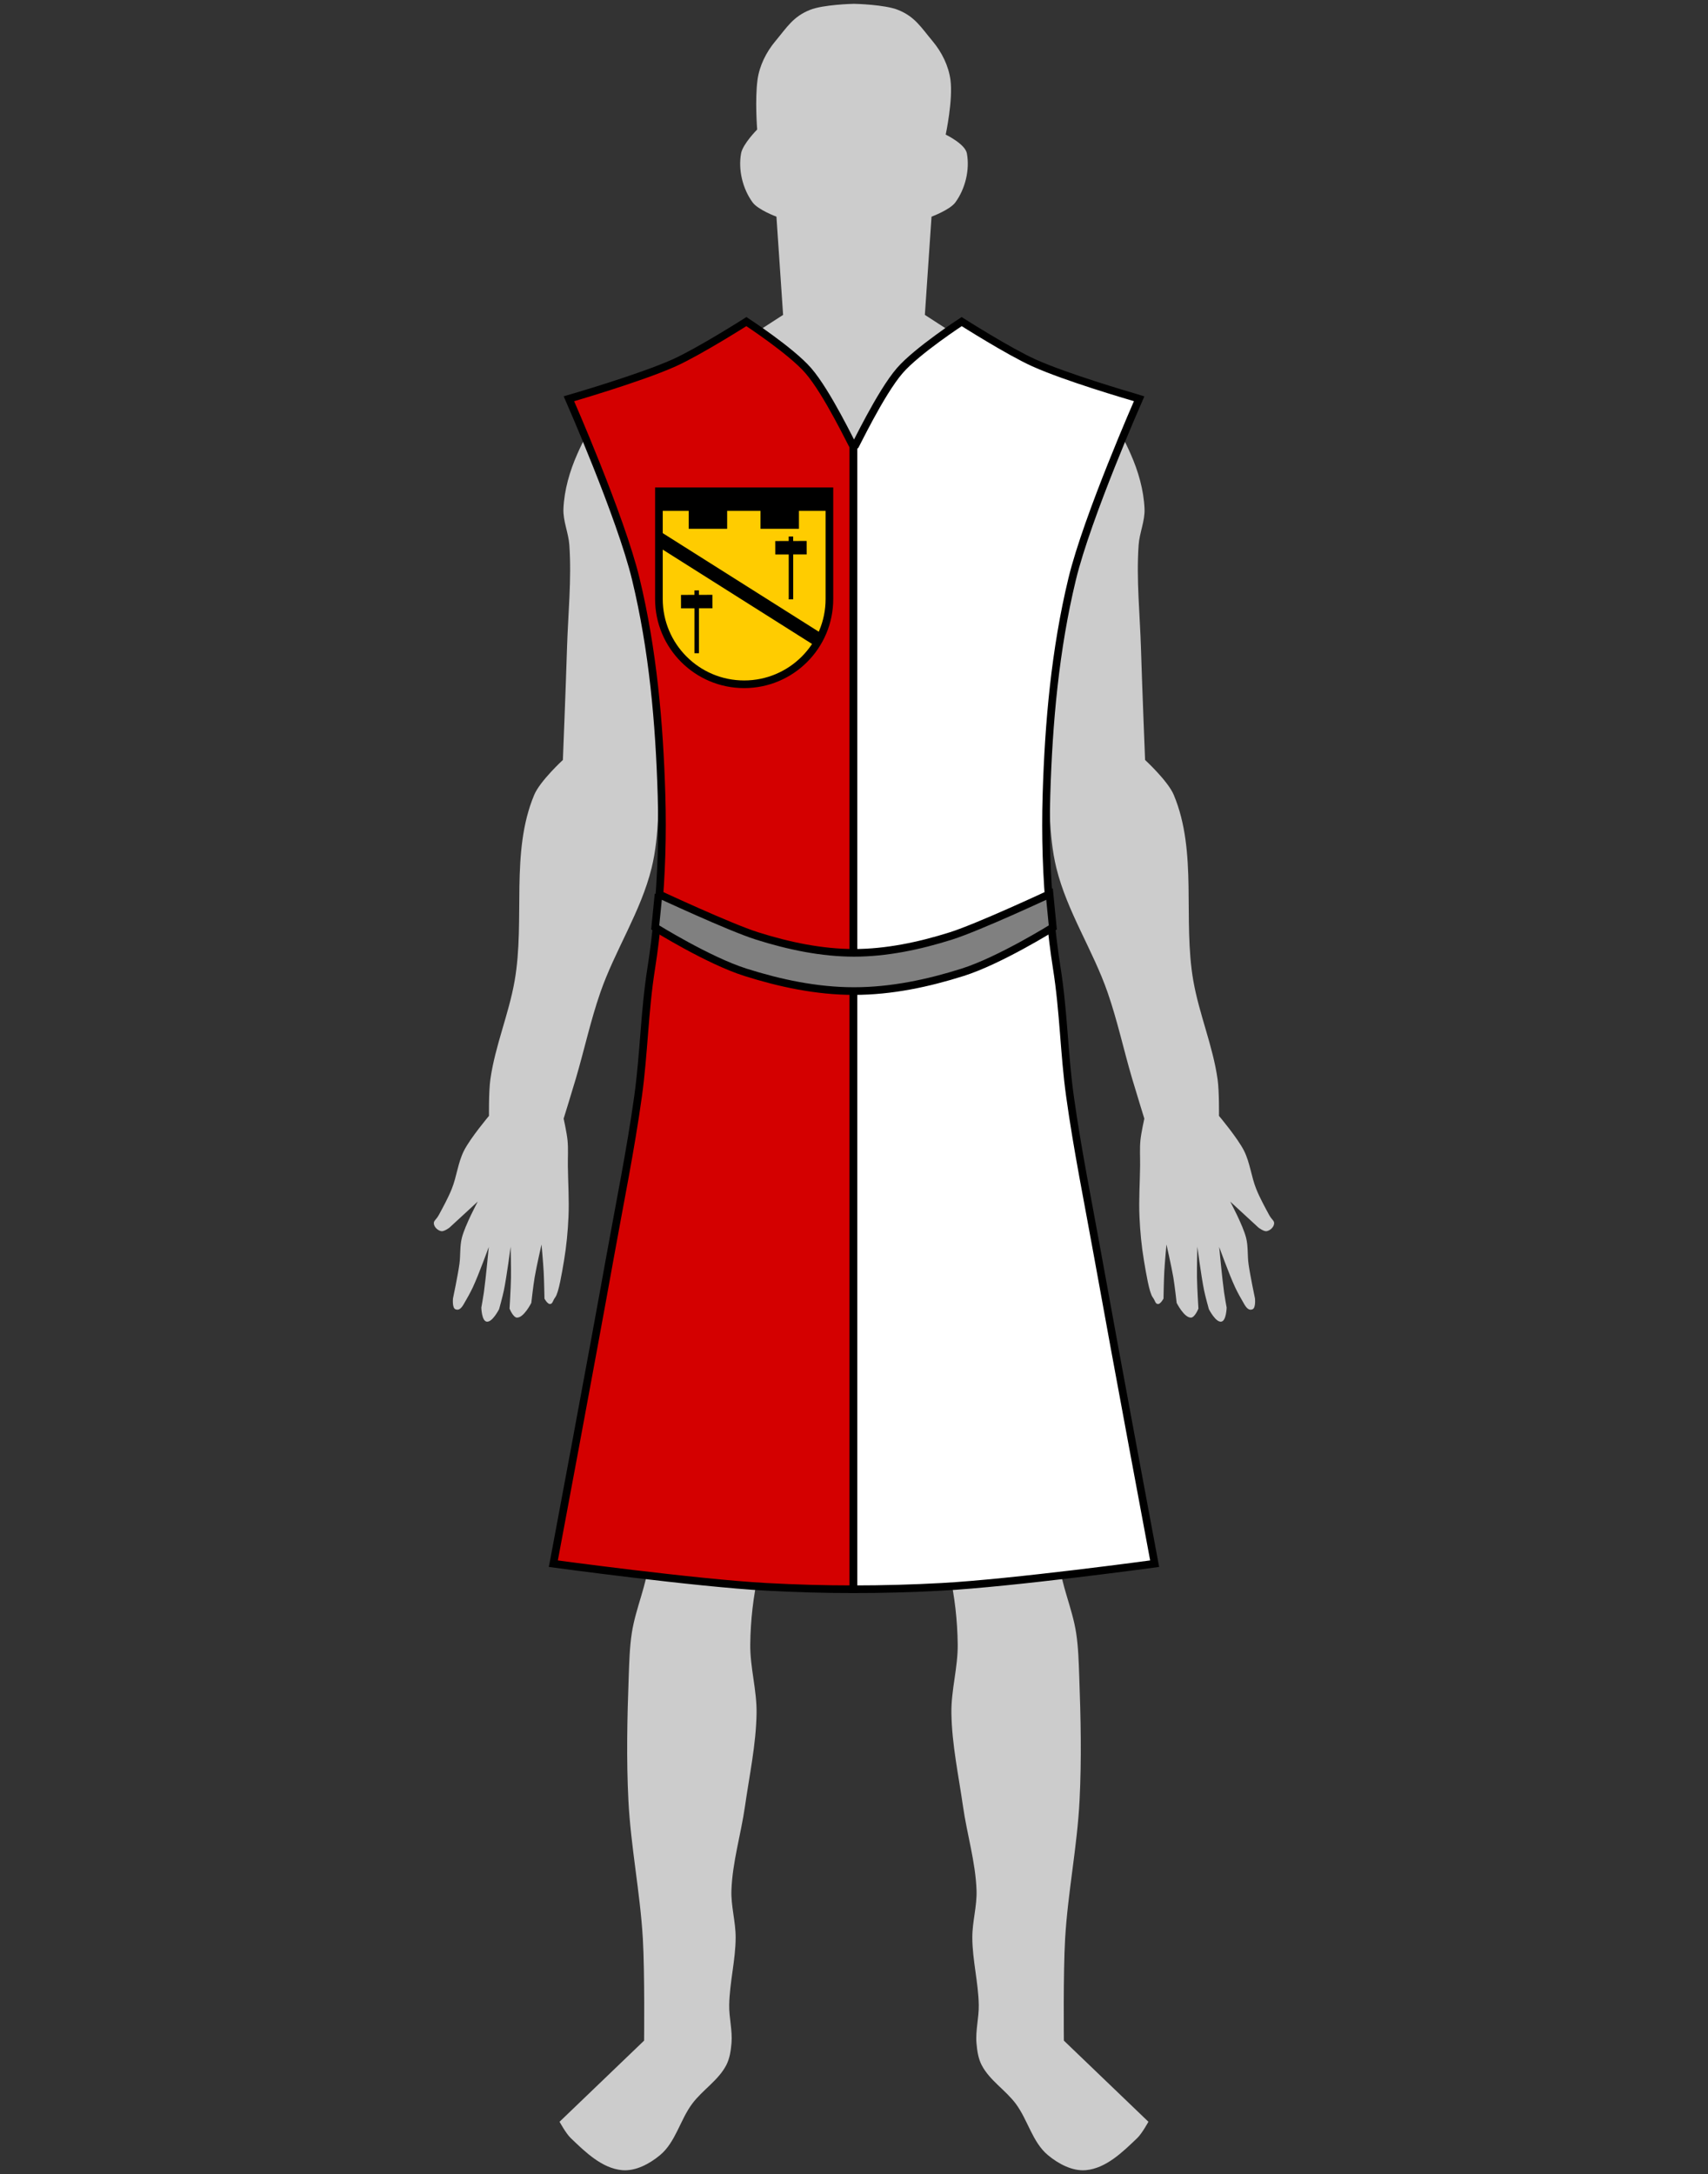
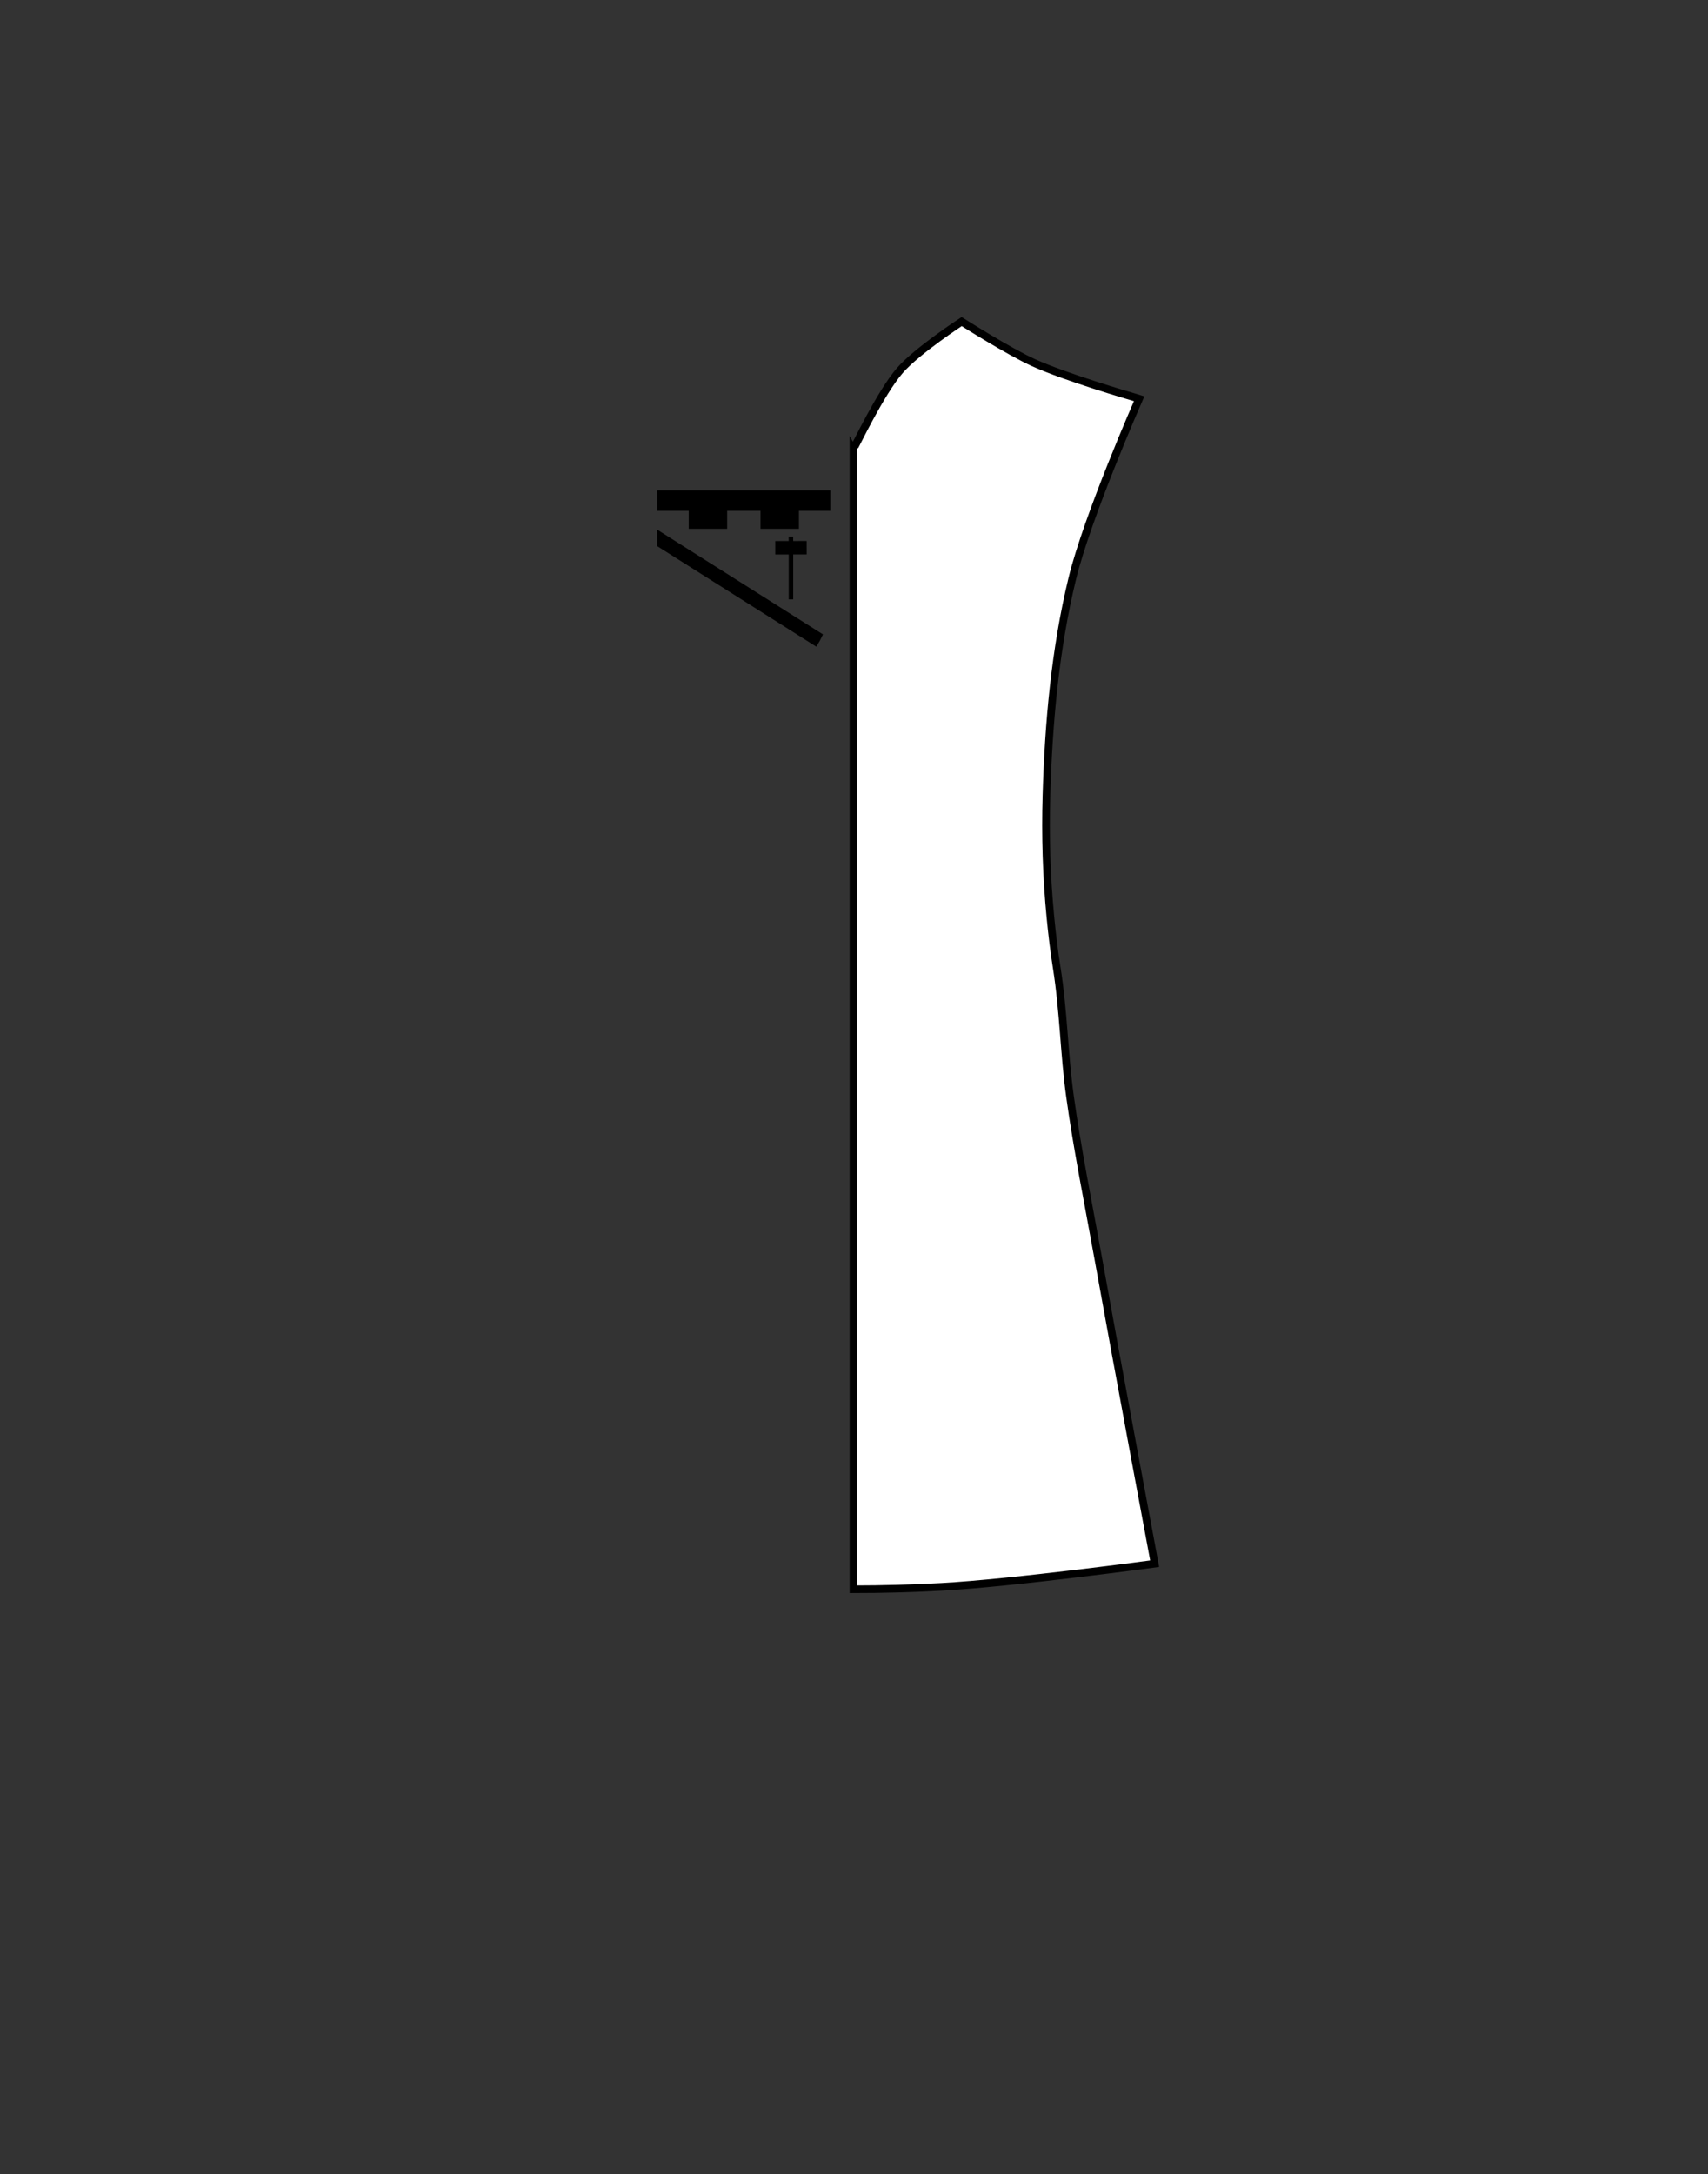
<svg xmlns="http://www.w3.org/2000/svg" xmlns:ns1="http://www.inkscape.org/namespaces/inkscape" xmlns:ns2="http://sodipodi.sourceforge.net/DTD/sodipodi-0.dtd" width="670.417" height="853.08" id="svg2" version="1.1" ns1:version="0.47 r22583" ns2:docname="Wappenrock_Wandlether_Garde.svg">
  <rect width="100%" height="100%" fill="#333333" stroke="none" />
  <defs id="defs4">
    <ns1:perspective ns2:type="inkscape:persp3d" ns1:vp_x="0 : 526.18109 : 1" ns1:vp_y="0 : 1000 : 0" ns1:vp_z="744.09448 : 526.18109 : 1" ns1:persp3d-origin="372.04724 : 350.78739 : 1" id="perspective10" />
    <ns1:perspective id="perspective2824" ns1:persp3d-origin="0.5 : 0.33333333 : 1" ns1:vp_z="1 : 0.5 : 1" ns1:vp_y="0 : 1000 : 0" ns1:vp_x="0 : 0.5 : 1" ns2:type="inkscape:persp3d" />
    <ns1:perspective id="perspective3615" ns1:persp3d-origin="0.5 : 0.33333333 : 1" ns1:vp_z="1 : 0.5 : 1" ns1:vp_y="0 : 1000 : 0" ns1:vp_x="0 : 0.5 : 1" ns2:type="inkscape:persp3d" />
    <ns1:perspective id="perspective3640" ns1:persp3d-origin="0.5 : 0.33333333 : 1" ns1:vp_z="1 : 0.5 : 1" ns1:vp_y="0 : 1000 : 0" ns1:vp_x="0 : 0.5 : 1" ns2:type="inkscape:persp3d" />
    <ns1:perspective id="perspective3665" ns1:persp3d-origin="0.5 : 0.33333333 : 1" ns1:vp_z="1 : 0.5 : 1" ns1:vp_y="0 : 1000 : 0" ns1:vp_x="0 : 0.5 : 1" ns2:type="inkscape:persp3d" />
    <ns1:perspective id="perspective3689" ns1:persp3d-origin="0.5 : 0.33333333 : 1" ns1:vp_z="1 : 0.5 : 1" ns1:vp_y="0 : 1000 : 0" ns1:vp_x="0 : 0.5 : 1" ns2:type="inkscape:persp3d" />
    <ns1:perspective id="perspective3722" ns1:persp3d-origin="0.5 : 0.33333333 : 1" ns1:vp_z="1 : 0.5 : 1" ns1:vp_y="0 : 1000 : 0" ns1:vp_x="0 : 0.5 : 1" ns2:type="inkscape:persp3d" />
    <ns1:perspective id="perspective2916" ns1:persp3d-origin="0.5 : 0.33333333 : 1" ns1:vp_z="1 : 0.5 : 1" ns1:vp_y="0 : 1000 : 0" ns1:vp_x="0 : 0.5 : 1" ns2:type="inkscape:persp3d" />
    <ns1:perspective id="perspective3661" ns1:persp3d-origin="0.5 : 0.33333333 : 1" ns1:vp_z="1 : 0.5 : 1" ns1:vp_y="0 : 1000 : 0" ns1:vp_x="0 : 0.5 : 1" ns2:type="inkscape:persp3d" />
    <ns1:perspective id="perspective2884" ns1:persp3d-origin="0.5 : 0.33333333 : 1" ns1:vp_z="1 : 0.5 : 1" ns1:vp_y="0 : 1000 : 0" ns1:vp_x="0 : 0.5 : 1" ns2:type="inkscape:persp3d" />
    <ns1:perspective id="perspective2897" ns1:persp3d-origin="0.5 : 0.33333333 : 1" ns1:vp_z="1 : 0.5 : 1" ns1:vp_y="0 : 1000 : 0" ns1:vp_x="0 : 0.5 : 1" ns2:type="inkscape:persp3d" />
    <ns1:perspective id="perspective3752" ns1:persp3d-origin="0.5 : 0.33333333 : 1" ns1:vp_z="1 : 0.5 : 1" ns1:vp_y="0 : 1000 : 0" ns1:vp_x="0 : 0.5 : 1" ns2:type="inkscape:persp3d" />
    <ns1:perspective id="perspective2931" ns1:persp3d-origin="0.5 : 0.33333333 : 1" ns1:vp_z="1 : 0.5 : 1" ns1:vp_y="0 : 1000 : 0" ns1:vp_x="0 : 0.5 : 1" ns2:type="inkscape:persp3d" />
    <ns1:perspective id="perspective2986" ns1:persp3d-origin="0.5 : 0.33333333 : 1" ns1:vp_z="1 : 0.5 : 1" ns1:vp_y="0 : 1000 : 0" ns1:vp_x="0 : 0.5 : 1" ns2:type="inkscape:persp3d" />
    <ns1:perspective id="perspective2859" ns1:persp3d-origin="0.5 : 0.33333333 : 1" ns1:vp_z="1 : 0.5 : 1" ns1:vp_y="0 : 1000 : 0" ns1:vp_x="0 : 0.5 : 1" ns2:type="inkscape:persp3d" />
  </defs>
  <ns2:namedview id="base" pagecolor="#ffffff" bordercolor="#666666" borderopacity="1.0" ns1:pageopacity="0.0" ns1:pageshadow="2" ns1:zoom="1" ns1:cx="360.2564" ns1:cy="451.8357" ns1:document-units="px" ns1:current-layer="layer1" showgrid="false" ns1:window-width="1186" ns1:window-height="998" ns1:window-x="-4" ns1:window-y="-4" ns1:window-maximized="1" />
  <g ns1:label="Ebene 1" ns1:groupmode="layer" id="layer1" transform="translate(-183.718,-110.995)">
-     <path id="path3604-1" style="fill:#cccccc;fill-opacity:1;stroke:none" d="m 518.926,578.53 c 0,0 -7.068,23.905 -10.312,35.834 -2.017,7.416 -5.022,14.619 -6.157,22.22 -0.915,6.127 0.673,12.493 -0.487,18.579 -1.382,7.254 -5.72,13.668 -7.603,20.809 -2.405,9.122 -2.359,18.767 -4.658,27.916 -2.092,8.326 -6.39,16.013 -8.273,24.389 -2.054,9.134 -3.117,18.538 -3.23,27.899 -0.11,9.075 2.625,18.04 2.475,27.115 -0.203,12.255 -2.818,24.354 -4.553,36.487 -1.574,11.005 -4.917,21.815 -5.311,32.925 -0.22,6.205 1.676,12.344 1.656,18.553 -0.028,8.861 -2.375,17.602 -2.533,26.462 -0.089,5.005 1.33,10.003 0.898,14.99 -0.254,2.934 -0.683,5.982 -2.038,8.597 -3.101,5.987 -9.354,9.761 -13.387,15.165 -4.74,6.352 -6.519,15.087 -12.611,20.156 -4.113,3.422 -9.601,6.386 -14.929,5.898 -7.892,-0.724 -14.438,-7.124 -20.156,-12.611 -1.858,-1.783 -4.364,-6.376 -4.364,-6.376 l 33.184,-31.837 c 0,0 0.285,-26.686 -0.49,-39.997 -1.057,-18.141 -4.742,-36.072 -5.665,-54.22 -0.823,-16.171 -0.474,-32.395 0.119,-48.577 0.21,-5.73 0.351,-11.491 1.218,-17.159 1.485,-9.704 5.925,-18.878 6.792,-28.657 0.969,-10.92 -1.1,-21.899 -1.831,-32.837 -0.97,-14.523 -2.736,-28.993 -3.391,-43.533 -0.428,-9.514 3.568,-19.046 3.65,-28.569 0.147,-17.157 3.121,-34.265 3.513,-51.451 0.263,-11.545 -1.388,-23.104 -0.781,-34.636 0.816,-15.512 3.333,-30.523 5.935,-46.221 1.329,-8.017 0.969,-16.231 1.845,-24.31 1.351,-12.454 4.185,-24.73 5.259,-37.21 0.47,-5.461 1.454,-11.036 0.513,-16.436 -0.918,-5.271 -5.898,-14.929 -5.898,-14.929 0,0 -2.178,4.196 -2.778,6.463 -0.983,3.711 -0.896,7.626 -1.288,11.445 -1.394,13.575 -0.52,27.514 -3.787,40.764 -4.214,17.09 -14.347,32.193 -20.118,48.822 -3.828,11.031 -6.288,22.491 -9.588,33.691 -1.554,5.273 -4.807,15.774 -4.807,15.774 0,0 1.259,5.67 1.533,8.553 0.316,3.318 0.082,6.666 0.122,9.999 0.082,6.666 0.544,13.339 0.245,19.998 -0.258,5.746 -0.795,11.495 -1.754,17.166 -0.821,4.852 -2.07,12.547 -3.413,14.364 -1.137,1.539 -0.965,2.594 -2.093,2.669 -1.008,0.067 -2.169,-2.116 -2.169,-2.116 0,0 -0.118,-7.025 -0.308,-10.533 -0.193,-3.574 -0.845,-10.705 -0.845,-10.705 0,0 -1.965,8.563 -2.699,12.891 -0.563,3.32 -1.306,10.017 -1.306,10.017 0,0 -2.953,5.9 -5.644,5.784 -1.523,-0.066 -2.901,-3.536 -2.901,-3.536 0,0 0.496,-8.097 0.565,-12.151 0.069,-4.047 -0.149,-12.142 -0.149,-12.142 0,0 -1.488,11.501 -2.647,17.177 -0.505,2.476 -1.874,7.345 -1.874,7.345 0,0 -2.718,5.356 -4.941,4.882 -1.915,-0.408 -2.032,-5.511 -2.032,-5.511 0,0 0.726,-3.928 0.999,-5.906 0.821,-5.939 1.924,-17.882 1.924,-17.882 0,0 -3.848,10.661 -6.236,15.792 -1.056,2.269 -2.341,4.474 -3.566,6.607 -1.122,1.954 -2.101,2.551 -3.293,2.049 -1.345,-0.566 -0.945,-4.274 -0.945,-4.274 0,0 1.88,-8.916 2.514,-13.425 0.485,-3.452 0.108,-7.038 0.984,-10.413 1.295,-4.984 6.215,-14.141 6.215,-14.141 l -11.094,10.213 c 0,0 -2.077,1.606 -3.229,1.392 -1.324,-0.245 -2.694,-1.49 -2.892,-2.822 -0.2,-1.344 0.838,-1.489 1.963,-3.572 1.63,-3.02 3.602,-6.607 5.013,-10.086 1.981,-4.884 2.447,-10.352 4.816,-15.06 2.526,-5.02 9.833,-13.693 9.833,-13.693 0,0 -0.124,-9.572 0.539,-14.293 1.848,-13.153 7.239,-25.607 9.527,-38.691 4.213,-24.088 -1.76,-50.398 7.678,-72.957 2.283,-5.456 11.261,-13.71 11.261,-13.71 0,0 1.175,-29.06 1.609,-43.594 0.405,-13.574 1.868,-27.181 0.93,-40.729 -0.333,-4.804 -2.528,-9.448 -2.318,-14.258 0.322,-7.385 2.45,-14.741 5.451,-21.497 2.225,-5.009 4.752,-10.371 9.119,-13.684 3.18,-2.412 7.716,-2.139 11.384,-3.711 5.188,-2.224 10.036,-5.181 14.903,-8.04 7.007,-4.117 13.716,-8.721 20.555,-13.11 8.284,-5.316 24.806,-16.019 24.806,-16.019 l -2.615,-38.542 c 0,0 -7.21,-2.666 -9.355,-5.6 -3.886,-5.317 -5.708,-12.754 -4.522,-19.232 0.678,-3.703 6.314,-9.364 6.314,-9.364 0,0 -0.928,-11.651 0.14,-19.526 0.744,-5.488 3.405,-10.839 6.959,-15.086 4.619,-5.52 7.01,-9.721 13.707,-12.361 5.151,-2.031 16.445,-2.344 17.195,-2.344 0.75,-1.6e-4 12.044,0.313 17.195,2.344 6.697,2.64 9.088,6.84 13.707,12.361 3.554,4.247 6.214,9.599 6.959,15.086 1.068,7.875 -1.86,21.526 -1.86,21.526 0,0 7.636,3.661 8.314,7.364 1.187,6.478 -0.636,13.915 -4.522,19.232 -2.145,2.934 -9.355,5.6 -9.355,5.6 l -2.615,38.542 c 0,0 16.522,10.703 24.806,16.019 6.839,4.389 13.549,8.993 20.555,13.11 4.866,2.86 9.715,5.817 14.903,8.04 3.668,1.572 8.204,1.299 11.384,3.711 4.367,3.313 6.893,8.675 9.119,13.684 3.001,6.756 5.129,14.112 5.451,21.497 0.21,4.811 -1.985,9.455 -2.318,14.258 -0.938,13.547 0.524,27.155 0.93,40.729 0.434,14.535 1.609,43.594 1.609,43.594 0,0 8.979,8.255 11.261,13.71 9.438,22.558 3.466,48.869 7.678,72.957 2.288,13.084 7.679,25.538 9.527,38.691 0.663,4.721 0.539,14.293 0.539,14.293 0,0 7.307,8.673 9.833,13.693 2.369,4.708 2.835,10.176 4.816,15.06 1.411,3.479 3.384,7.066 5.013,10.086 1.125,2.084 2.163,2.228 1.963,3.572 -0.198,1.332 -1.568,2.577 -2.892,2.822 -1.153,0.213 -3.229,-1.392 -3.229,-1.392 l -11.094,-10.213 c 0,0 4.921,9.158 6.215,14.141 0.877,3.374 0.499,6.96 0.984,10.413 0.634,4.508 2.514,13.425 2.514,13.425 0,0 0.4,3.709 -0.945,4.274 -1.192,0.501 -2.171,-0.095 -3.293,-2.049 -1.225,-2.132 -2.51,-4.338 -3.566,-6.607 -2.388,-5.131 -6.236,-15.792 -6.236,-15.792 0,0 1.103,11.943 1.924,17.882 0.273,1.978 0.999,5.906 0.999,5.906 0,0 -0.117,5.103 -2.032,5.511 -2.223,0.474 -4.941,-4.882 -4.941,-4.882 0,0 -1.369,-4.869 -1.874,-7.345 -1.159,-5.676 -2.647,-17.177 -2.647,-17.177 0,0 -0.218,8.095 -0.149,12.142 0.069,4.054 0.565,12.151 0.565,12.151 0,0 -1.378,3.47 -2.901,3.536 -2.691,0.116 -5.644,-5.784 -5.644,-5.784 0,0 -0.743,-6.697 -1.306,-10.017 -0.734,-4.328 -2.699,-12.891 -2.699,-12.891 0,0 -0.652,7.131 -0.845,10.705 -0.19,3.507 -0.308,10.533 -0.308,10.533 0,0 -1.161,2.183 -2.169,2.116 -1.128,-0.075 -0.955,-1.13 -2.093,-2.669 -1.343,-1.817 -2.593,-9.512 -3.413,-14.364 -0.959,-5.671 -1.497,-11.42 -1.754,-17.166 -0.299,-6.66 0.163,-13.332 0.245,-19.998 0.041,-3.333 -0.193,-6.681 0.122,-9.999 0.274,-2.884 1.533,-8.553 1.533,-8.553 0,0 -3.254,-10.502 -4.807,-15.774 -3.3,-11.2 -5.76,-22.661 -9.588,-33.691 -5.771,-16.628 -15.904,-31.732 -20.118,-48.822 -3.267,-13.25 -2.392,-27.189 -3.787,-40.764 -0.392,-3.819 -0.305,-7.734 -1.288,-11.445 -0.601,-2.267 -2.778,-6.463 -2.778,-6.463 0,0 -4.979,9.658 -5.898,14.929 -0.941,5.4 0.043,10.975 0.513,16.436 1.073,12.481 3.908,24.757 5.259,37.21 0.877,8.079 0.517,16.293 1.845,24.31 2.601,15.698 5.118,30.709 5.935,46.221 0.607,11.532 -1.045,23.091 -0.781,34.636 0.392,17.186 1.837,34.343 3.513,51.451 0.936,9.555 4.078,19.055 3.65,28.569 -0.655,14.54 -2.42,29.011 -3.391,43.533 -0.731,10.938 -2.8,21.917 -1.831,32.837 0.868,9.778 5.308,18.953 6.792,28.657 0.867,5.668 1.008,11.429 1.218,17.159 0.594,16.181 0.942,32.405 0.119,48.577 -0.923,18.148 -4.608,36.079 -5.665,54.22 -0.775,13.311 -0.49,39.997 -0.49,39.997 l 33.184,31.837 c 0,0 -2.506,4.592 -4.364,6.376 -5.718,5.488 -12.264,11.888 -20.156,12.611 -5.328,0.489 -10.816,-2.475 -14.929,-5.898 -6.092,-5.069 -7.871,-13.804 -12.611,-20.156 -4.033,-5.404 -10.285,-9.178 -13.387,-15.165 -1.355,-2.615 -1.783,-5.663 -2.038,-8.597 -0.432,-4.987 0.987,-9.985 0.898,-14.99 -0.158,-8.859 -2.505,-17.601 -2.533,-26.462 -0.02,-6.209 1.876,-12.348 1.656,-18.553 -0.394,-11.11 -3.738,-21.92 -5.311,-32.925 -1.735,-12.133 -4.35,-24.232 -4.553,-36.487 -0.15,-9.075 2.585,-18.039 2.475,-27.115 -0.113,-9.361 -1.176,-18.765 -3.23,-27.899 -1.883,-8.376 -6.181,-16.063 -8.273,-24.389 -2.299,-9.15 -2.253,-18.794 -4.658,-27.916 -1.883,-7.141 -6.221,-13.555 -7.603,-20.809 -1.159,-6.086 0.428,-12.452 -0.487,-18.579 -1.135,-7.601 -4.14,-14.804 -6.157,-22.22 -3.244,-11.929 -10.312,-35.834 -10.312,-35.834 z" ns2:nodetypes="cssssssssssssssssssccssssssssaasssscssssscsssssscscscscscscscscssscssccssssscssscssssssssccsscssscssscssccsssssssscssscsssssccsscssscscscscscscscscsssssscssssscssssaaasssssssccssssssssssssssssssc" />
-     <path style="fill:#d40000;fill-opacity:1;stroke:#000000;stroke-width:3;stroke-linecap:butt;stroke-linejoin:miter;stroke-miterlimit:4;stroke-opacity:1;stroke-dasharray:none" d="M 292.969 126.188 C 292.969 126.188 274.584 137.874 264.688 142.344 C 251.404 148.343 223.312 156.469 223.312 156.469 C 223.312 156.469 243.658 202.747 249.562 227.188 C 256.252 254.875 258.814 283.56 259.656 312.031 C 260.119 327.661 259.649 343.373 258.188 358.969 C 257.536 365.914 256.751 372.842 255.656 379.719 C 252.93 396.852 252.784 413.351 250.469 430.062 C 247.53 451.271 243.222 472.27 239.438 493.344 C 232.291 533.137 217.607 611.389 217.375 612.625 C 217.373 612.635 217.188 613.562 217.188 613.562 C 217.188 613.562 272.876 621.139 300.906 622.656 C 312.257 623.271 323.62 623.59 335 623.594 L 335 380.594 L 335 175.25 C 334.424 174.532 324.767 154.058 317.219 145.375 C 310.457 137.596 292.969 126.188 292.969 126.188 z " transform="translate(183.718,110.995)" id="path2946" />
    <path style="fill:#ffffff;fill-opacity:1;stroke:#000000;stroke-width:3;stroke-linecap:butt;stroke-linejoin:miter;stroke-miterlimit:4;stroke-opacity:1;stroke-dasharray:none" d="M 377.469 126.188 C 377.469 126.188 359.981 137.596 353.219 145.375 C 345.538 154.211 335.469 175.656 335.219 175.656 C 335.214 175.656 335.01 175.263 335 175.25 L 335 380.594 L 335 623.594 C 346.505 623.597 358.025 623.277 369.5 622.656 C 397.53 621.139 453.219 613.562 453.219 613.562 C 453.219 613.562 438.203 533.451 431 493.344 C 427.215 472.27 422.907 451.271 419.969 430.062 C 417.653 413.351 417.508 396.852 414.781 379.719 C 413.738 373.161 412.956 366.558 412.312 359.938 C 410.766 344.025 410.278 327.984 410.75 312.031 C 411.592 283.56 414.154 254.875 420.844 227.188 C 426.749 202.747 447.125 156.469 447.125 156.469 C 447.125 156.469 445.567 155.985 445.406 155.938 C 442.622 155.124 418.306 148.015 405.75 142.344 C 395.854 137.874 377.469 126.188 377.469 126.188 z " transform="translate(183.718,110.995)" id="path2949" />
-     <path style="font-size:medium;font-style:normal;font-variant:normal;font-weight:normal;font-stretch:normal;text-indent:0;text-align:start;text-decoration:none;line-height:normal;letter-spacing:normal;word-spacing:normal;text-transform:none;direction:ltr;block-progression:tb;writing-mode:lr-tb;text-anchor:start;color:#000000;fill:#808080;fill-opacity:1;stroke:#000000;stroke-width:3;marker:none;visibility:visible;display:inline;overflow:visible;enable-background:accumulate;font-family:Bitstream Vera Sans;-inkscape-font-specification:Bitstream Vera Sans;stroke-miterlimit:4;stroke-dasharray:none" d="m 442.208,461.812 -1.312,13.094 c 0,0 20.832,12.983 35.406,17.594 13.51,4.274 27.909,7.375 42.625,7.375 14.716,0 29.146,-3.101 42.656,-7.375 14.574,-4.611 35.375,-17.594 35.375,-17.594 L 595.676,461.812 c 0,0 -27.894,13.011 -38.625,16.406 -12.542,3.968 -25.516,6.656 -38.125,6.656 -12.609,0 -25.583,-2.688 -38.125,-6.656 -10.731,-3.395 -38.594,-16.406 -38.594,-16.406 z" id="path3679-0-2" ns2:nodetypes="ccsssccsssc" />
-     <path style="fill:#ffcc00;fill-opacity:1;stroke:#000000;stroke-width:3;stroke-miterlimit:4;stroke-opacity:1;stroke-dasharray:none" d="m 442.354,303.768 0,42.266 c 0,18.48 14.981,33.461 33.461,33.461 18.48,0 33.461,-14.981 33.461,-33.461 l 0,-42.266 -66.921,0 z" id="path2850" />
    <path style="fill:#000000;fill-opacity:1;stroke:none" d="m 493.289,321.515 0.004,1.761 -5.283,0.013 0.013,5.283 5.283,-0.013 0,17.611 1.761,-0.004 0,-17.611 5.283,-0.013 -0.013,-5.283 -5.283,0.013 -0.004,-1.761 -1.761,0.004 z" id="path2852-1" ns2:nodetypes="ccccccccccccc" />
    <path style="fill:#000000;stroke:#000000;stroke-width:1;stroke-linecap:butt;stroke-linejoin:miter;stroke-miterlimit:4;stroke-opacity:1;stroke-dasharray:none" d="m 442.222,310.944 12.328,0 0,7.044 14.089,0 0,-7.044 14.089,0 0,7.044 14.089,0 0,-7.044 12.328,0 0,-7.044 -66.921,0 0,7.044 z" id="path2945" />
-     <path style="fill:#000000;fill-opacity:1;stroke:none" d="m 456.293,342.649 0.004,1.761 -5.283,0.013 0.013,5.283 5.283,-0.013 0,17.611 1.761,-0.004 0,-17.611 5.283,-0.013 -0.013,-5.283 -5.283,0.013 -0.004,-1.761 -1.761,0.004 z" id="path2852-1-8" ns2:nodetypes="ccccccccccccc" />
    <path style="fill:#000000;stroke:#000000;stroke-width:1;stroke-linecap:butt;stroke-linejoin:miter;stroke-miterlimit:4;stroke-opacity:1;stroke-dasharray:none" d="m 442.222,319.75 0,5.283 61.754,39.003 c 0.796,-1.258 1.51,-2.571 2.135,-3.935 l -63.889,-40.351 z" id="path2969" />
  </g>
</svg>